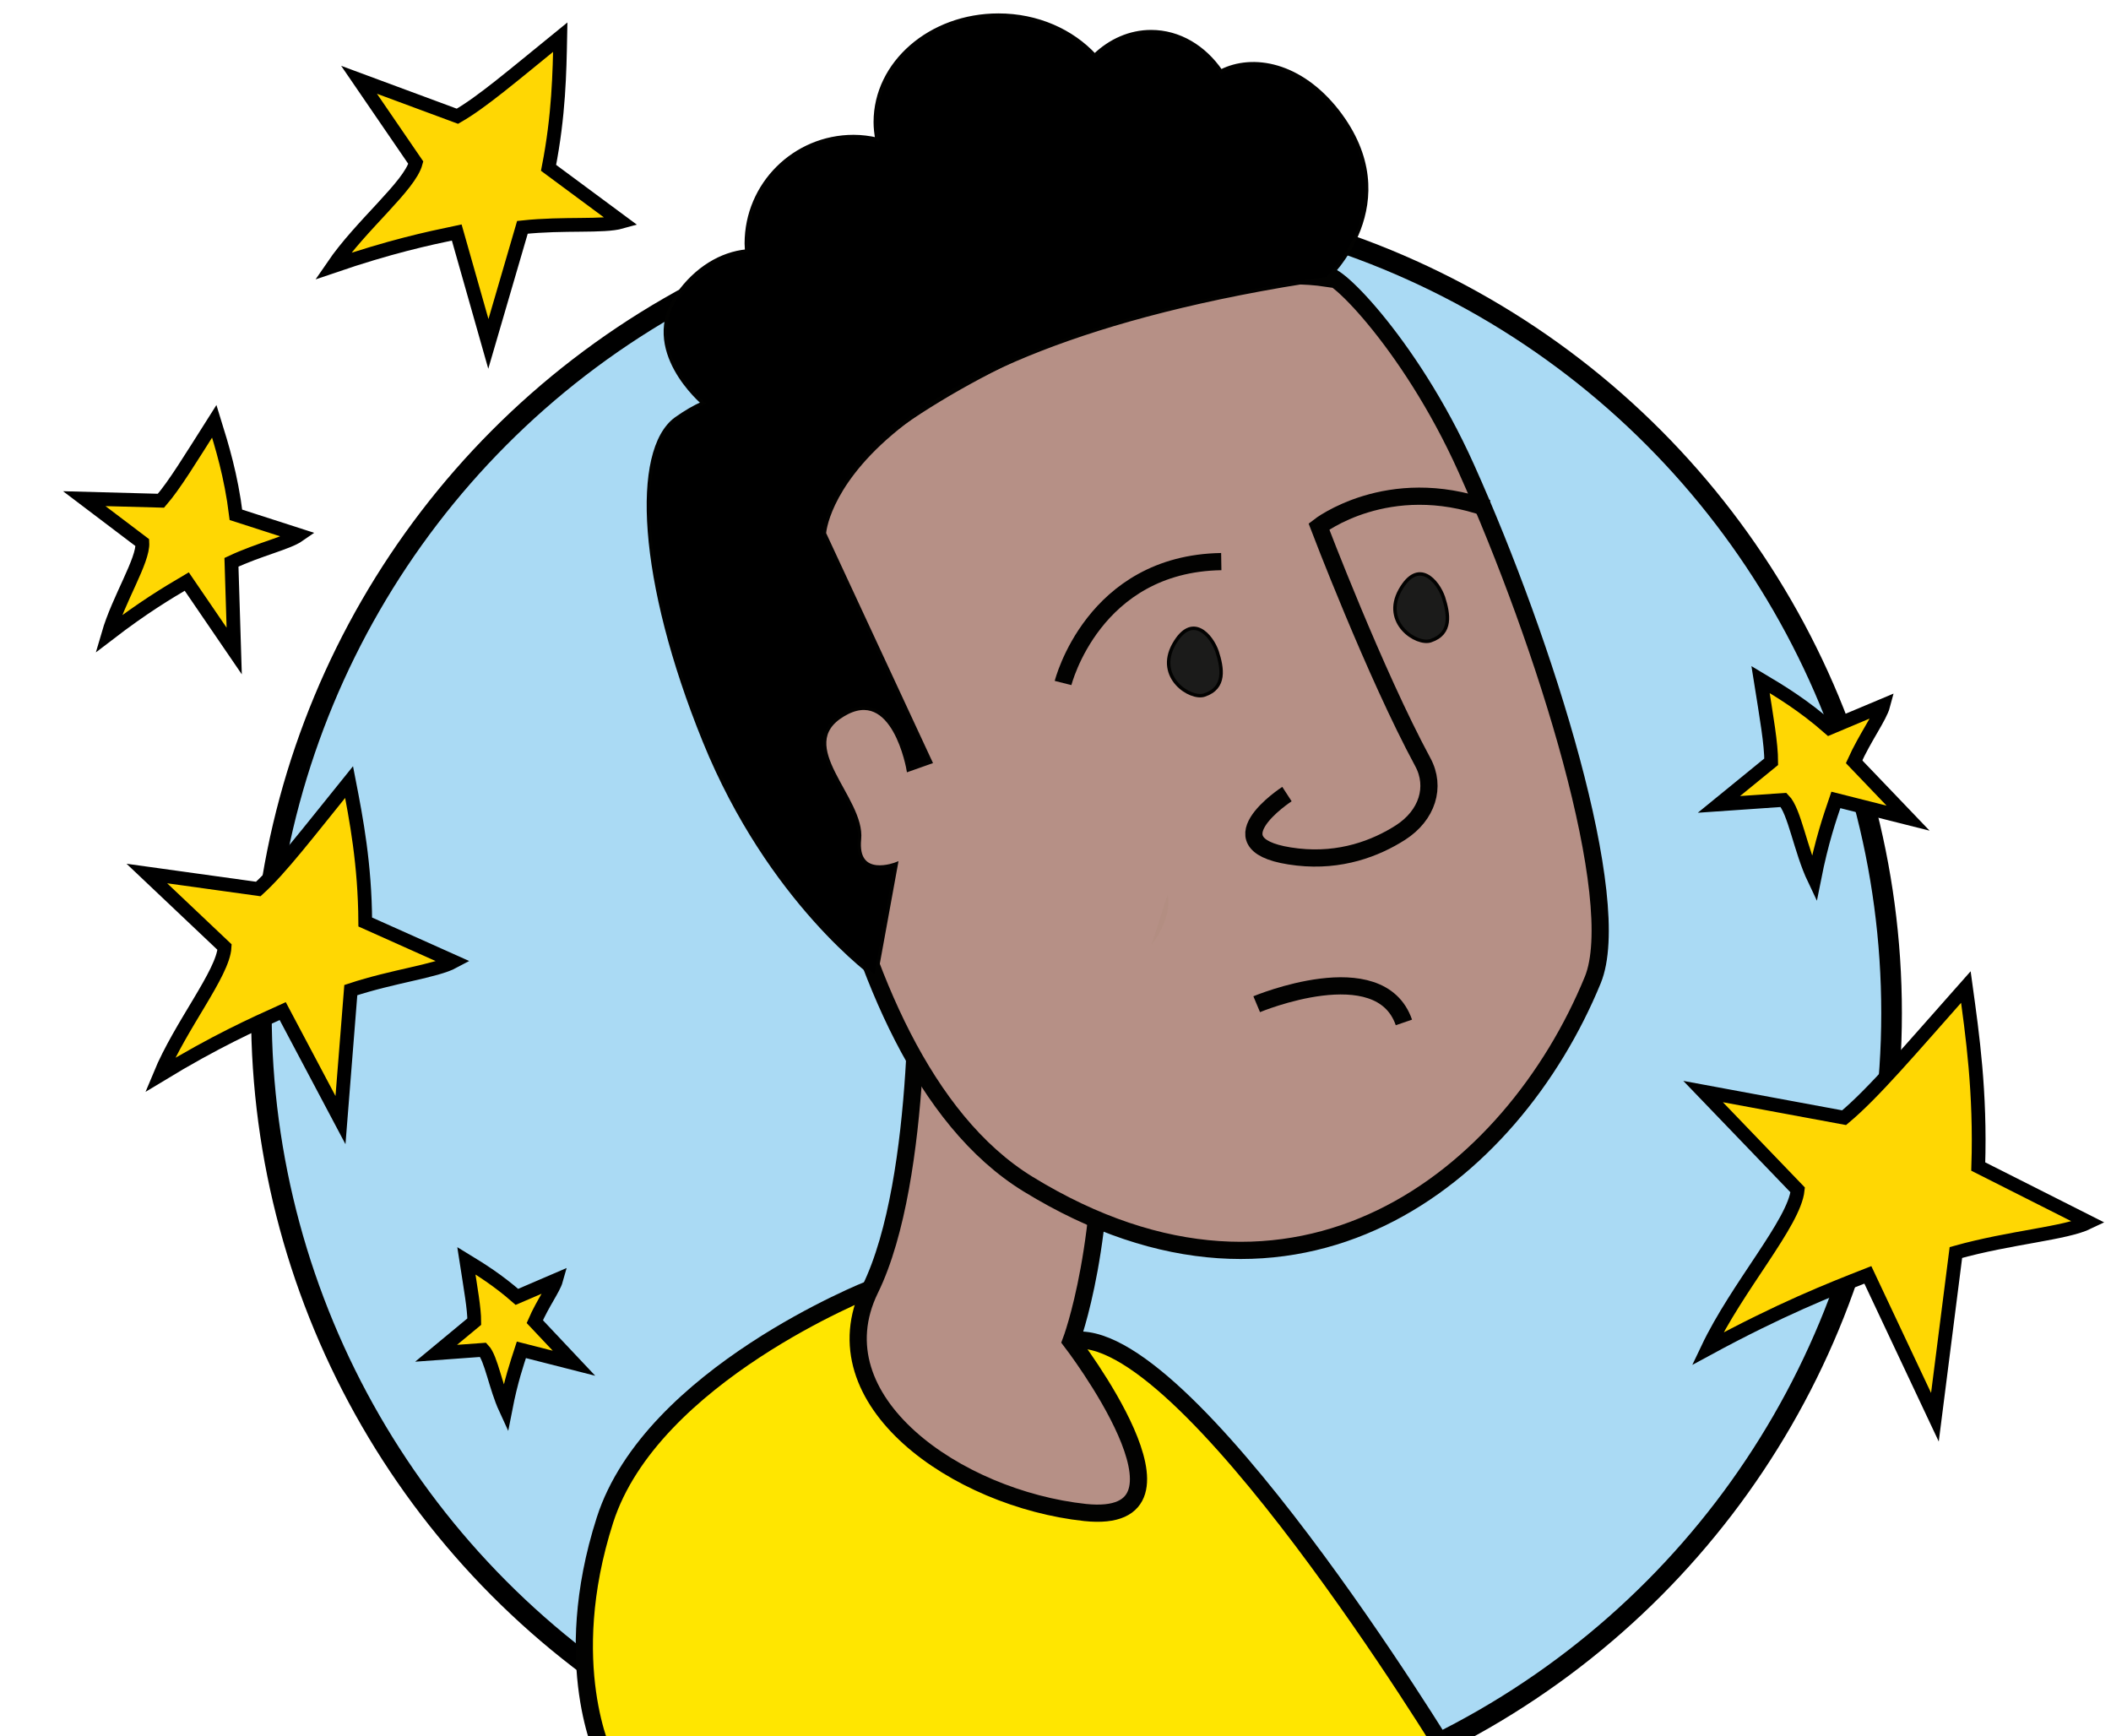
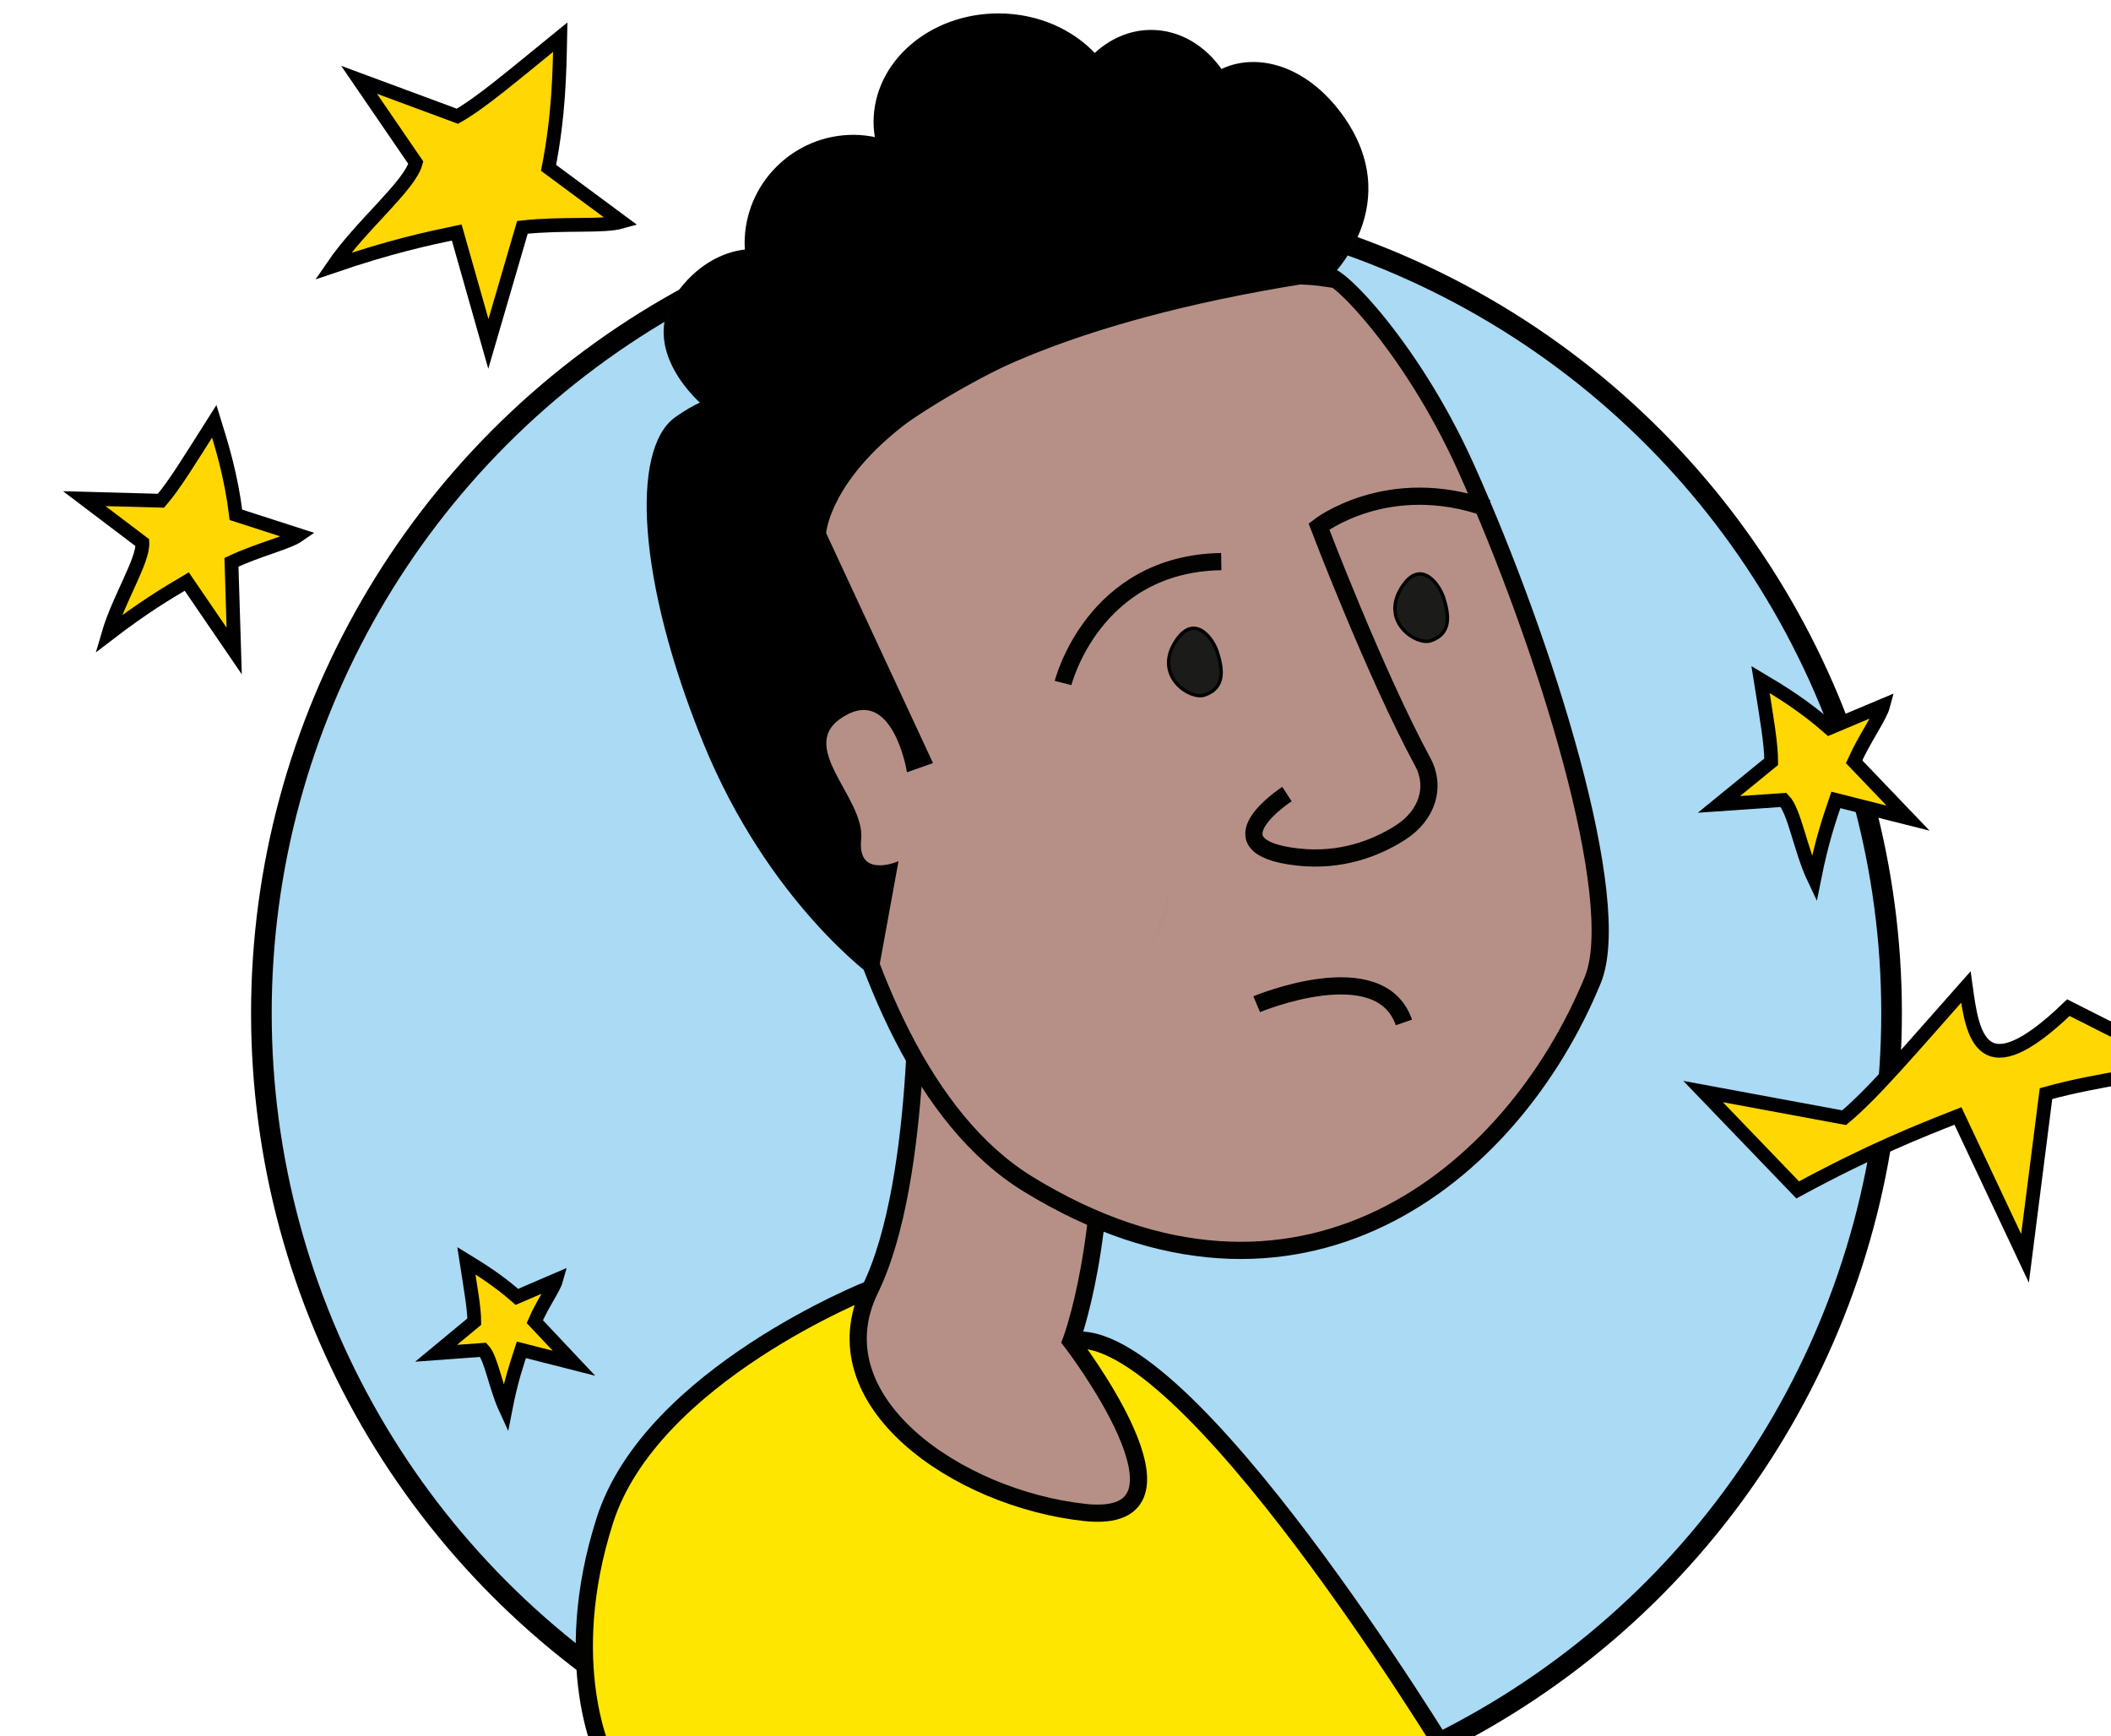
<svg xmlns="http://www.w3.org/2000/svg" version="1.1" id="Calque_1" x="0px" y="0px" viewBox="0 0 613.8 504.9" style="enable-background:new 0 0 613.8 504.9;" xml:space="preserve">
  <style type="text/css">
	.st0{fill:#AADAF4;stroke:#000000;stroke-width:6;}
	.st1{fill:#FFD703;stroke:#000000;stroke-width:4;}
	.st2{fill:#FFE600;stroke:#020201;stroke-width:5;stroke-miterlimit:10;}
	.st3{fill:#B69086;}
	.st4{fill:none;stroke:#020201;stroke-width:5;stroke-miterlimit:10;}
	.st5{fill:#B69086;stroke:#020201;stroke-width:5;stroke-miterlimit:10;}
	.st6{fill:#B38E82;}
	.st7{fill:#1B1B1A;stroke:#020201;stroke-miterlimit:10;}
	.st8{stroke:#020201;stroke-miterlimit:10;}
</style>
  <circle class="st0" cx="313" cy="294.6" r="237" />
  <path class="st1" d="M511.9,197.6c1.8,11.3,3.1,18.7,3.1,23.9l-15.2,12.4l18.8-1.3c3.2,3.2,4.9,14.6,8.9,23  c2.2-11.1,4.5-17.7,6.3-23l0,0l21,5.3l-15.7-16.4c3.2-7.1,7.6-13,8.5-16.4l-15.7,6.6C524.4,205.1,517.6,201,511.9,197.6z" />
-   <path class="st1" d="M571.6,287c-16.4,18.5-26.9,30.9-35.4,38l-41-7.6l27.5,28.6c-1,9.6-17.6,28.1-26.2,46.2  c21.4-11.6,35.4-17.1,46.6-21.5l19.5,41.4l6.1-47.9c16.1-4.5,31.8-5.5,38.6-8.8l-32.1-16.2C575.9,317.6,573.5,300.8,571.6,287z" />
-   <path class="st1" d="M101.5,227.4c-12.2,15.1-19.9,25.2-26.4,31.1L42.7,254l22.6,21.4c-0.4,7.6-12.8,22.7-18.8,37.2  c16.3-9.9,27.1-14.7,35.7-18.6L99,325.7l3-37.8c12.4-4.1,24.7-5.5,29.9-8.3l-25.7-11.5C106.1,251.3,103.6,238.2,101.5,227.4z" />
+   <path class="st1" d="M571.6,287c-16.4,18.5-26.9,30.9-35.4,38l-41-7.6l27.5,28.6c21.4-11.6,35.4-17.1,46.6-21.5l19.5,41.4l6.1-47.9c16.1-4.5,31.8-5.5,38.6-8.8l-32.1-16.2C575.9,317.6,573.5,300.8,571.6,287z" />
  <path class="st1" d="M162.9,10.8c-13.9,11.3-22.9,19-29.9,23l-28.6-10.6l16.5,24.1c-1.8,6.8-15.9,18.1-24.1,30.1  c16.7-5.7,27.4-8,36-9.8L142,100l9.9-33.9c12.1-1.3,23.5-0.1,28.8-1.6l-21.2-15.7C162.5,33.5,162.7,21,162.9,10.8z" />
  <path class="st2" d="M311.4,389.9C344,383.4,421.5,511,421.5,511H175.9c0,0-13.5-26.9,0-69s77.1-67.2,77.1-67.2L311.4,389.9  L311.4,389.9z" />
  <path class="st3" d="M266.5,273.7c0,0,2.4,68.7-13.5,101.2c-15.8,32.4,25.3,60.9,62.5,64.9c37.2,3.9-4.1-49.8-4.1-49.8  s11.2-29.3,8.6-79.3" />
  <path class="st4" d="M266.5,273.7c0,0,2.4,68.7-13.5,101.2c-15.8,32.4,25.3,60.9,62.5,64.9c37.2,3.9-4.1-49.8-4.1-49.8  s11.2-29.3,8.6-79.3" />
  <path class="st5" d="M426.3,136.1c23,51.2,46.3,125.8,36.8,148.9c-23.5,57.2-85.8,107.4-164.2,59.3c-61.2-37.6-67.9-172-69.2-182.1  c-4.2-33.2,105.1-89,156.1-81.3C385.6,76.1,409.6,98.9,426.3,136.1z" />
  <path class="st4" d="M374.2,230.9c0,0-23.6,15.3,3.1,18.3c12.5,1.4,22.7-2.5,29.9-7.1c7.8-5,10.4-13.3,6.5-20.5  c-13.9-25.7-30.2-68.5-30.2-68.5s20-15.6,49-5.3" />
  <path class="st6" d="M334.8,274.8c0,0,6.1-7.4,4.7-14.7L334.8,274.8z" />
  <path class="st4" d="M309.1,198.6c0,0,8.7-34.7,46-35.3" />
  <path class="st7" d="M416,186.3c-4.1,1.4-14.2-5.2-8.9-14.7c5.3-9.4,11-2.6,12.6,2.1C421.2,178.4,422.3,184.2,416,186.3L416,186.3z" />
  <path class="st7" d="M350.2,202.1c-4.1,1.4-14.2-5.2-8.9-14.7c5.3-9.4,11-2.6,12.6,2.1C355.4,194.2,356.5,200,350.2,202.1  L350.2,202.1z" />
  <path class="st8" d="M388.9,32.3C378.1,18.5,364.3,16,355,20.7c-4.8-7-12.1-11.5-20.3-11.5c-6.2,0-11.9,2.6-16.4,6.9  c-6.6-7.1-16.6-11.7-28-11.7c-19.8,0-35.8,13.9-35.8,31.1c0,1.7,0.2,3.4,0.5,5c-2.2-0.5-4.5-0.8-6.8-0.8C231,39.7,217,53.6,217,70.8  c0,0.7,0.1,1.5,0.1,2.2c-7.4,0.7-14.7,5.1-20,12.6c-11.3,16,7.3,31.6,7.3,31.6c-2.5,1.1-5.1,2.6-7.9,4.6  c-12.5,9.2-10.7,46.9,8.3,93.7s49.8,68.6,49.8,68.6l6-32.9c0,0-11.9,4.7-10.7-7.2s-19.6-27.2-4.8-36.1c14.8-9,19,16,19,16l6.5-2.3  l-30.9-66.5c0,0,3-52.8,146.1-74.1C385.9,81,409.6,59,388.9,32.3L388.9,32.3z" />
  <path class="st1" d="M135.6,366.6c1.3,8.4,2.3,13.9,2.3,17.7l-11.1,9.2l13.7-1c2.3,2.4,3.6,10.8,6.5,17.1c1.6-8.2,3.3-13.1,4.6-17.1  l15.3,3.9l-11.4-12.1c2.3-5.3,5.5-9.6,6.2-12.1l-11.4,4.9C144.7,372.2,139.7,369.1,135.6,366.6z" />
  <path class="st1" d="M62.3,122.5c-7.1,11.2-11.6,18.6-15.5,23.1L24.5,145l16.9,12.8c0.3,5.2-6.9,16.3-9.9,26.6  c10.3-7.9,17.2-12,22.8-15.3l0,0l13.8,20.2l-0.8-25.8c8.1-3.8,16.3-5.6,19.6-7.9l-18.3-5.9C67.2,138.3,64.5,129.6,62.3,122.5z" />
  <path class="st4" d="M365.4,292c0,0,35.8-15,42.8,5.3" />
</svg>